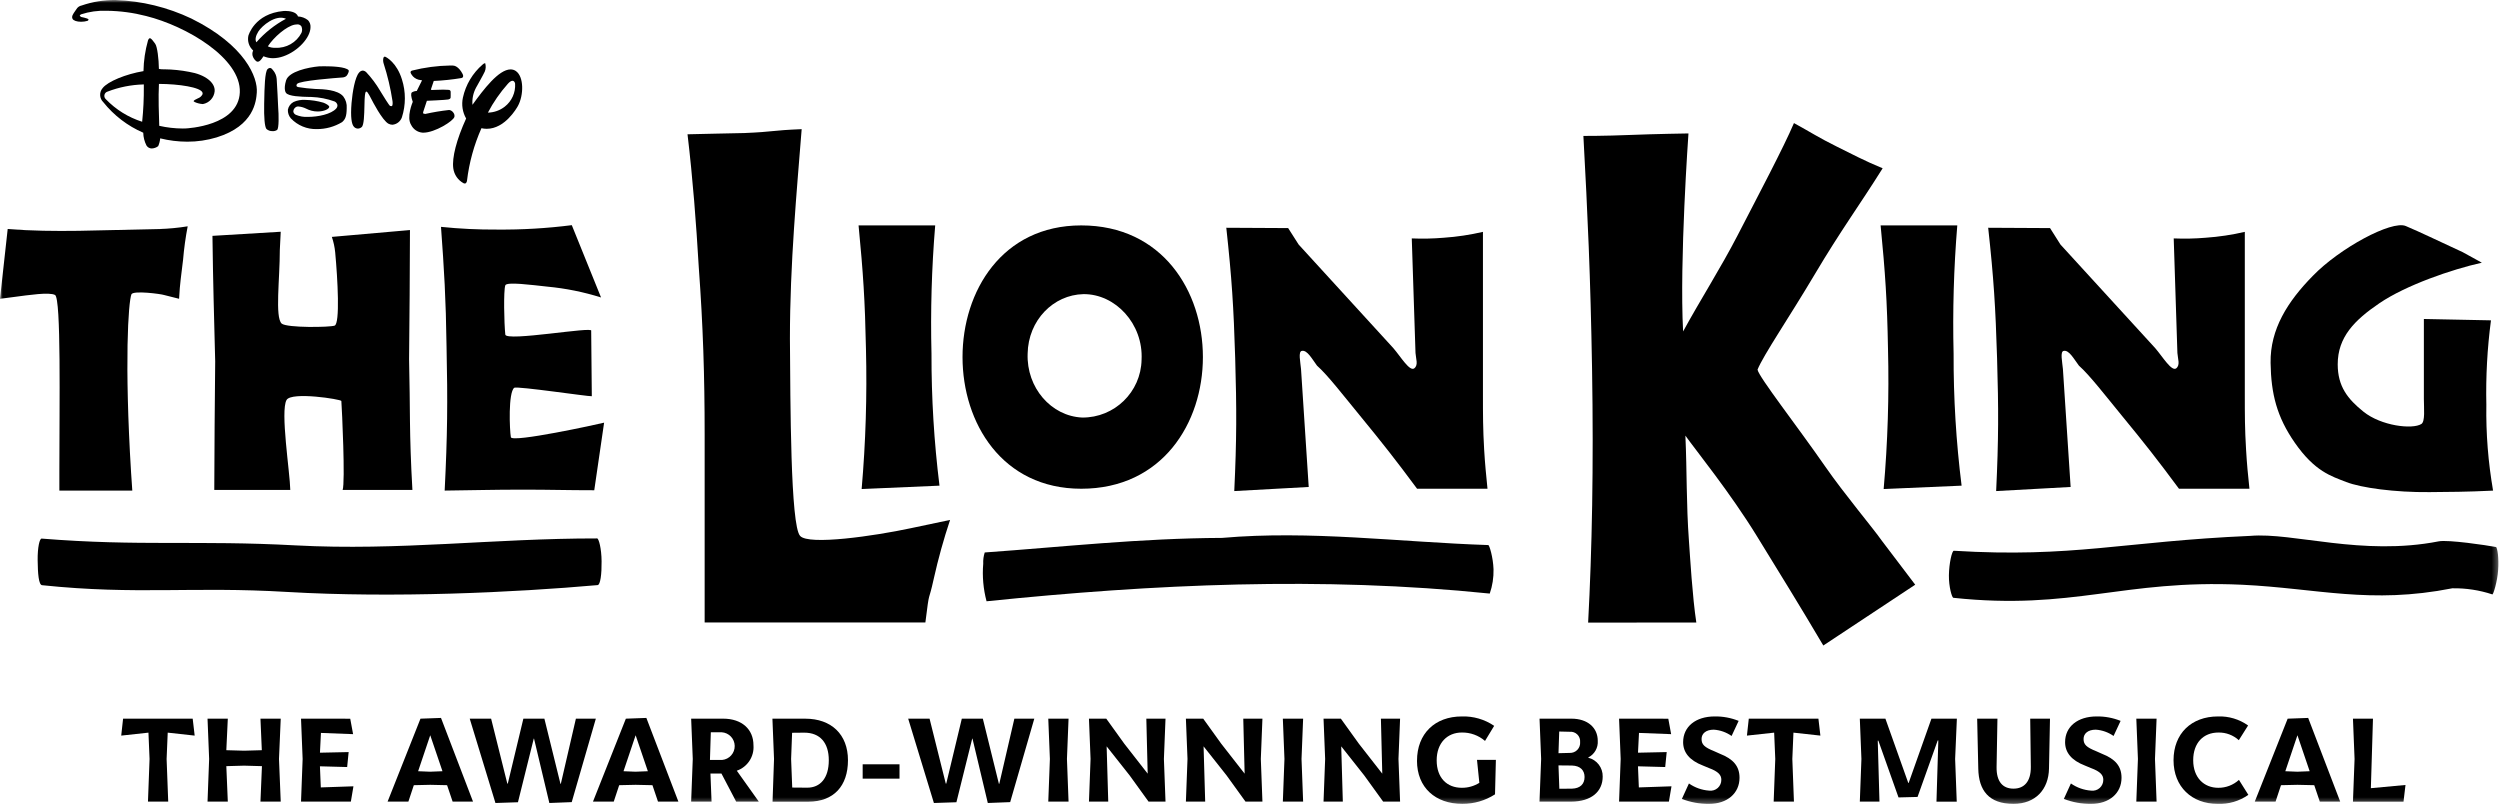
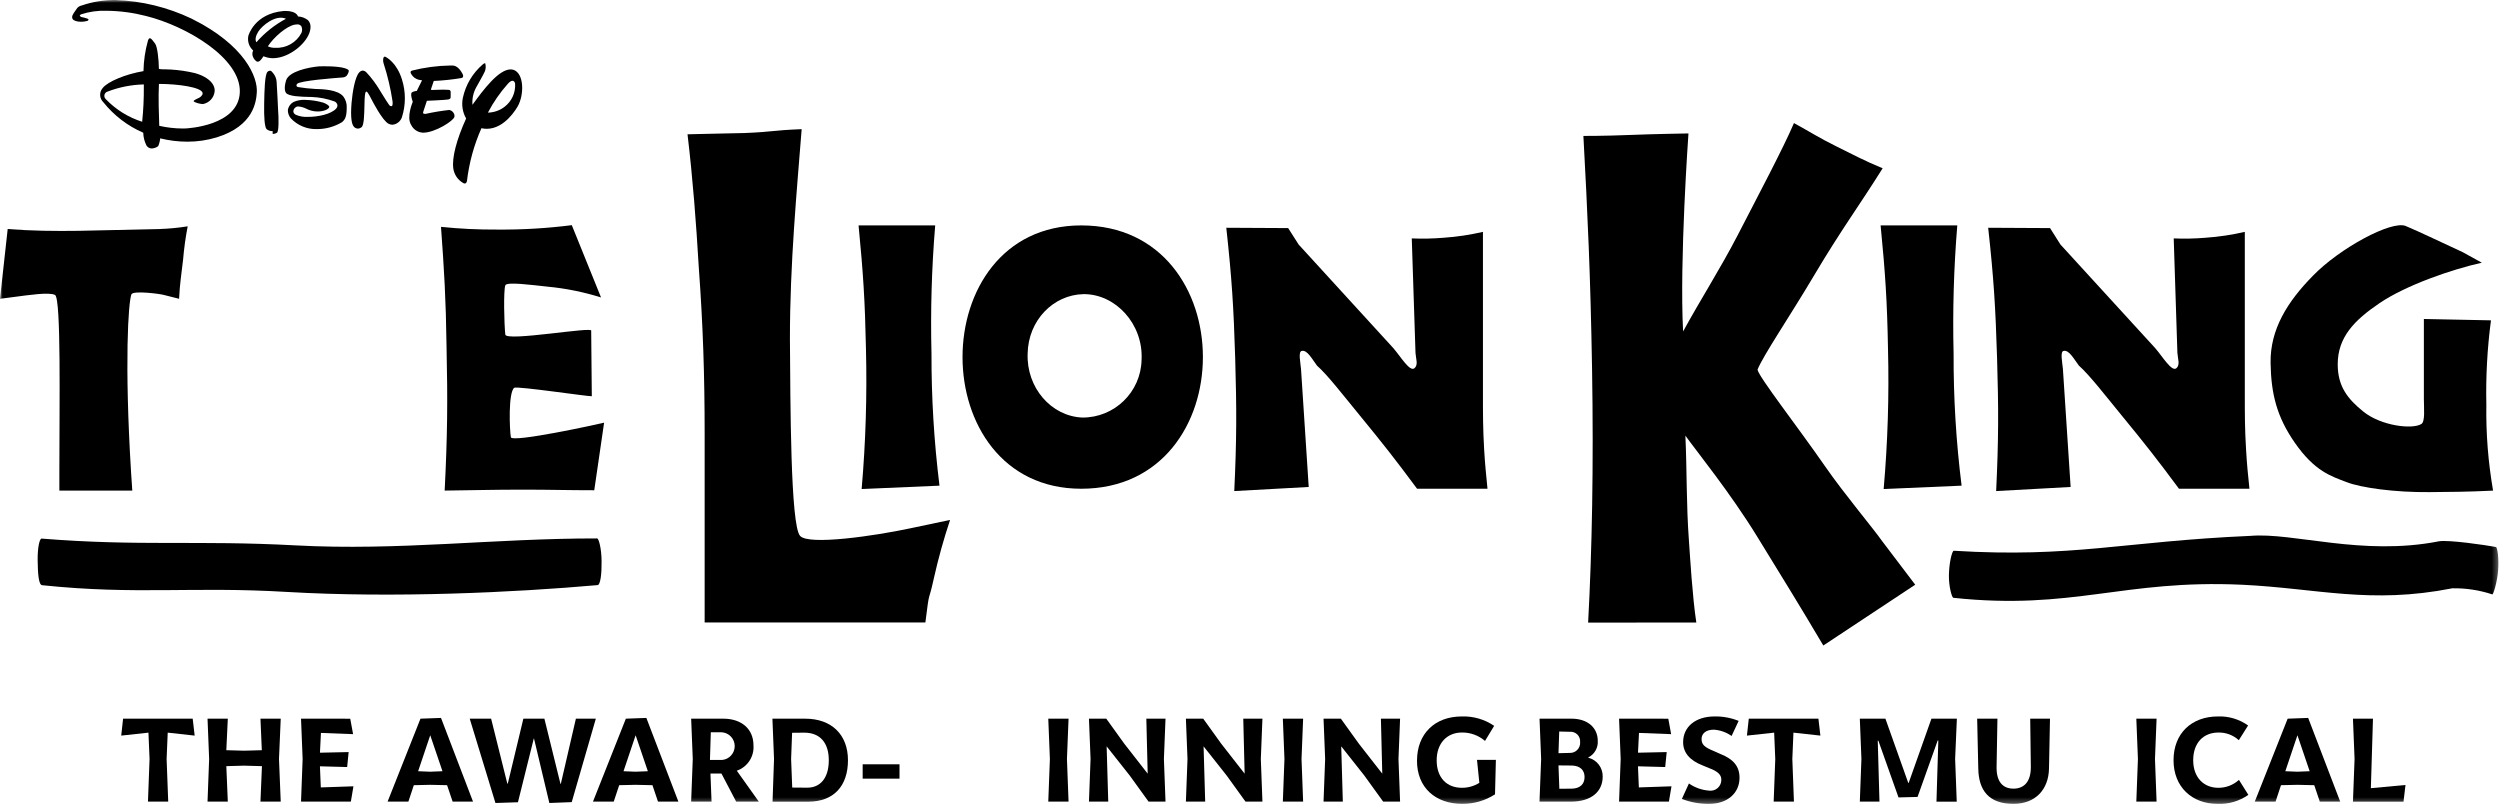
<svg xmlns="http://www.w3.org/2000/svg" viewBox="0 0 450 145">
  <mask id="a" fill="#fff">
    <path d="m0 0h449.715v144.695h-449.715z" fill="#fff" fill-rule="evenodd" />
  </mask>
  <mask id="b" fill="#fff">
    <path d="m0 0h449.715v144.695h-449.715z" fill="#fff" fill-rule="evenodd" />
  </mask>
  <mask id="c" fill="#fff">
    <path d="m0 0h449.715v144.695h-449.715z" fill="#fff" fill-rule="evenodd" />
  </mask>
  <mask id="d" fill="#fff">
    <path d="m0 0h449.715v144.695h-449.715z" fill="#fff" fill-rule="evenodd" />
  </mask>
  <mask id="e" fill="#fff">
    <path d="m0 0h449.715v144.695h-449.715z" fill="#fff" fill-rule="evenodd" />
  </mask>
  <g fill="#000" fill-rule="nonzero">
    <path d="m22.155 129.361-.334 3.048 4.9-.534.2 4.74-.287 7.678h3.646l-.29-7.678.2-4.74 4.851.534-.356-3.048z" />
    <path d="m46.882 129.361.245 5.675-3.182.09-3.206-.09.267-5.675h-3.65l.289 7.255-.289 7.678h3.65l-.267-6.387 3.206-.089 3.205.089-.268 6.387h3.65l-.312-7.678.312-7.255z" />
    <path d="m54.184 129.361.29 7.255-.29 7.678h8.97l.466-2.759-5.875.2-.157-3.8 4.9.132.267-2.693-5.164.112.178-3.56 5.787.221-.513-2.78z" />
    <path d="m75.262 138.82 2.182-6.476 2.2 6.476-2.226.087zm.423-9.459-5.92 14.933h3.743l.98-2.96 2.96-.067 3.026.067 1 2.96h3.671l-5.764-15.067z" />
    <path d="m103.662 129.361-2.713 11.729h-.067l-2.892-11.729h-3.785l-2.8 11.684h-.089l-2.915-11.684h-3.851l4.63 15.178 4.051-.134 2.848-11.461h.045l2.76 11.595 4.027-.157 4.341-15.021z" />
    <path d="m112.233 138.82 2.181-6.476 2.2 6.476-2.226.087zm.422-9.459-5.92 14.933h3.74l.979-2.96 2.96-.067 3.027.067 1 2.96h3.672l-5.766-15.067z" />
    <g mask="url(#a)" transform="translate(0 .001)">
      <g transform="translate(124.407 129.358)">
        <path d="m5.565 7.434c1.302-.117 2.293-1.216 2.276-2.523s-1.038-2.38-2.342-2.462h-1.959l-.156 4.985zm-5.274-.178-.29-7.256h5.764c3.361 0 5.452 1.915 5.452 4.785.159 2.032-1.074 3.916-3 4.584l3.961 5.564h-4.075l-2.649-5.052h-1.981l.2 5.052h-3.673z" />
        <path d="m20.905 12.423c2.315 0 3.872-1.692 3.872-4.94 0-3.116-1.557-4.963-4.406-4.963l-2.2.022-.178 4.718.2 5.141zm-5.987-5.163-.289-7.256h5.92c4.674 0 7.678 2.826 7.678 7.479s-2.582 7.455-7.1 7.455h-6.476z" />
      </g>
    </g>
    <path d="m155.28 137.574h6.632v2.582h-6.632z" />
-     <path d="m182.585 129.361-2.715 11.729h-.067l-2.893-11.729h-3.784l-2.8 11.684h-.088l-2.916-11.684h-3.85l4.63 15.178 4.051-.134 2.848-11.461h.044l2.76 11.595 4.028-.157 4.341-15.021z" />
    <path d="m188.69 129.361.29 7.255-.29 7.678h3.65l-.289-7.678.289-7.255z" />
    <path d="m206.339 129.361.245 9.9-4.206-5.386-3.249-4.517h-3.116l.289 7.255-.289 7.678h3.472l-.29-9.948 4.139 5.23 3.406 4.718h3.052l-.29-7.678.29-7.255z" />
    <path d="m223.789 129.361.245 9.9-4.207-5.386-3.249-4.517h-3.116l.289 7.255-.289 7.678h3.472l-.29-9.948 4.139 5.23 3.406 4.718h3.048l-.289-7.678.289-7.255z" />
    <path d="m230.912 129.361.29 7.255-.29 7.678h3.651l-.289-7.678.289-7.255z" />
    <path d="m248.563 129.361.246 9.9-4.207-5.386-3.249-4.517h-3.116l.289 7.255-.289 7.678h3.472l-.289-9.948 4.139 5.23 3.408 4.718h3.048l-.29-7.678.29-7.255z" />
    <g mask="url(#b)" transform="translate(0 .001)">
      <g transform="translate(255.056 128.953)">
        <path d="m.007 7.974c0-4.874 3.227-7.968 8.057-7.968 2.074-.07 4.116.522 5.83 1.692l-1.647 2.715c-1.162-1-2.65-1.539-4.183-1.513-2.582 0-4.519 1.848-4.519 5.008 0 3.183 1.87 4.94 4.519 4.94 1.117.011 2.214-.298 3.161-.891l-.423-4.139h3.4l-.156 6.209c-1.759 1.132-3.809 1.727-5.9 1.714-4.785 0-8.146-2.893-8.146-7.768" />
        <path d="m27.919 13.003c1.424-.044 2.247-.8 2.247-2.092 0-1.179-.735-2.025-2.271-2.069l-2.425-.023.156 4.206zm-.447-6.432c.521.027 1.029-.173 1.392-.548.363-.375.546-.889.501-1.41.042-.505-.142-1.004-.503-1.36-.361-.357-.861-.535-1.366-.487l-1.893-.045-.132 3.9zm-5.122 1.091-.289-7.256h5.742c2.937 0 4.739 1.647 4.739 3.984.088 1.254-.588 2.438-1.713 3v.045c1.558.382 2.64 1.797 2.6 3.4 0 2.671-2.025 4.5-5.674 4.5h-5.7z" />
      </g>
    </g>
    <path d="m291.432 129.361.29 7.255-.29 7.678h8.97l.466-2.759-5.875.2-.157-3.8 4.9.132.269-2.693-5.166.112.179-3.56 5.786.221-.512-2.78z" />
    <g mask="url(#c)" transform="translate(0 .001)">
      <path d="m0 14.847 1.269-2.782c1.076.755 2.338 1.201 3.65 1.291.558.071 1.12-.104 1.539-.48.419-.376.653-.916.642-1.479 0-.823-.489-1.468-2.247-2.114l-1.069-.445c-2.425-.934-3.56-2.359-3.56-4.207 0-2.8 2.27-4.63 5.675-4.63 1.478-.023 2.946.249 4.318.8l-1.269 2.716c-.944-.665-2.053-1.058-3.205-1.135-1.424 0-2.2.712-2.2 1.669 0 1 .489 1.492 2.315 2.226l1 .446c2.382.934 3.518 2.226 3.518 4.317 0 2.8-2.226 4.7-5.475 4.7-1.675.018-3.338-.284-4.9-.891" transform="translate(302.739 128.957)" />
    </g>
    <path d="m314.781 129.361-.333 3.048 4.9-.534.2 4.74-.287 7.678h3.648l-.289-7.678.2-4.74 4.85.534-.355-3.048z" />
    <path d="m347.657 129.361-4.1 11.573h-.067l-4.117-11.573h-4.606l.288 7.255-.288 7.678h3.537l-.309-10.972h.11l3.627 10.215 3.427-.088 3.628-10.17h.112l-.334 11.016h3.648l-.289-7.678.313-7.255z" />
    <g mask="url(#d)" transform="translate(0 .001)">
      <g transform="translate(355.89 128.957)">
        <path d="m.2 9.372-.2-8.969h3.649l-.155 8.679c-.044 2.693 1.135 3.917 3.048 3.917s3.138-1.269 3.116-3.917l-.111-8.679h3.56l-.178 8.969c-.066 3.806-2.47 6.366-6.388 6.366-4.451 0-6.275-2.427-6.343-6.366" />
-         <path d="m15.604 14.847 1.269-2.782c1.076.755 2.338 1.201 3.649 1.291.558.071 1.12-.104 1.539-.48.419-.376.653-.916.642-1.479 0-.823-.49-1.468-2.248-2.114l-1.067-.445c-2.427-.934-3.561-2.359-3.561-4.207 0-2.8 2.27-4.63 5.675-4.63 1.478-.023 2.946.249 4.318.8l-1.268 2.716c-.943-.664-2.049-1.057-3.2-1.135-1.424 0-2.2.712-2.2 1.669 0 1 .49 1.492 2.316 2.226l1 .446c2.381.934 3.517 2.226 3.517 4.317 0 2.8-2.226 4.7-5.475 4.7-1.675.018-3.338-.284-4.9-.891" />
      </g>
    </g>
    <path d="m384.537 129.361.29 7.255-.29 7.678h3.648l-.289-7.678.289-7.255z" />
    <g mask="url(#e)">
      <g transform="translate(0 -.001)">
        <path d="m391.236 136.84c0-4.807 3.226-7.879 7.989-7.879 1.94-.073 3.85.499 5.431 1.626l-1.669 2.648c-1.002-.912-2.316-1.406-3.671-1.379-2.717 0-4.54 1.869-4.54 4.985 0 3.138 1.936 4.963 4.517 4.963 1.374.011 2.702-.498 3.718-1.424l1.691 2.692c-1.611 1.134-3.551 1.706-5.52 1.626-4.651 0-7.945-3.072-7.945-7.857" />
        <path d="m411.357 138.821 2.182-6.476 2.2 6.476-2.226.088zm.422-9.459-5.92 14.933h3.74l.98-2.96 2.96-.067 3.026.067 1 2.96h3.672l-5.764-15.067z" />
        <path d="m423.532 129.362.29 7.255-.29 7.678h9.1l.357-3-6.233.579.379-12.507z" />
        <path d="m32.952 46.763c-.329 2.888-.559 4.058-.717 7.019l-2.715-.685c-.552-.184-5.541-.855-5.865-.119-.559 1.425-1.277 12.258-.061 32.068l.22 3.261h-13.129v-3.444c0-12.054.333-31.081-.775-31.766-1.047-.55-4.651 0-7.475.37l-2.435.315 1.384-12.558c8.639.676 16.4.187 27.309 0 1.705-.053 3.406-.216 5.09-.489-.383 1.994-.66 4.007-.83 6.03" />
-         <path d="m61.671 88.193c.5-1.3-.113-14.592-.228-16.018-.05-.3-8.969-1.718-9.86-.183-1.159 1.976.613 13.053.668 16.2h-13.681c.054-8.981.054-14.158.164-23.155-.215-8.731-.382-13.784-.493-22.583l12.29-.739-.163 3.265c0 5.289-.892 12.094.328 13.263.947.8 8.7.68 9.536.37.991-.37.554-8.343.1-13.212-.093-.94-.294-1.866-.6-2.76l14.062-1.233c-.049 9.042-.049 14.279-.159 23.269.225 9.046 0 13.044.6 23.516z" />
        <path d="m106.967 88.245c-4.935 0-7.874-.109-12.8-.109-5.7 0-8.415.109-14.127.171.5-10.038.554-15.882.339-25.872-.123-8.887-.435-13.816-1-21.6 3.35.347 6.717.51 10.085.489 4.499.039 8.996-.226 13.459-.793l5.264 13.014c-3.136-.986-6.368-1.639-9.641-1.947-2.883-.308-7.374-.917-7.593-.235-.333.971-.215 6.784 0 8.852.06 1.332 16.019-1.518 15.461-.669l.111 11.775c-.618.065-13.3-1.829-13.958-1.527-1.111.854-.838 7.628-.613 8.906.224 1.034 15.571-2.313 16.785-2.62z" />
        <path d="m155.096 88.026c.727-8.389.987-16.812.777-25.23-.171-8.622-.5-13.664-1.331-22.221h13.794c-.637 7.677-.86 15.384-.667 23.085-.019 7.942.462 15.877 1.439 23.759z" />
        <path d="m195.009 52.945c-5.384.118-9.929 4.677-10.034 10.713-.228 6.15 4.264 11.258 9.818 11.5 5.813.048 10.58-4.592 10.691-10.404.329-6.455-4.71-11.87-10.475-11.81m-.385-12.371c29.2 0 29.2 47.4 0 47.4-28.49 0-28.49-47.4 0-47.4" />
        <path d="m255.073 87.971c-3.887-5.241-6.163-8.133-10.251-13.117-2.938-3.569-5.82-7.323-7.763-9.041-.873-1.174-1.752-2.838-2.706-2.655-.721.063-.276 2.034-.169 3.271l1.385 21.226-13.4.737c.439-9.348.439-14.707.165-23.937-.276-9.183-.612-14.407-1.6-23.457l11.135.059 1.887 2.96 17.05 18.654c1.326 1.538 2.934 4.253 3.761 3.632.779-.613.288-1.727.224-2.769l-.672-20.619c1.923.08 3.848.039 5.766-.123 2.373-.164 4.729-.518 7.045-1.057v29.184c0 3.875 0 6.214.219 10.034.162 2.709.334 4.313.6 7.022z" />
        <path d="m339.058 88.026c.735-8.389.996-16.812.782-25.23-.154-8.622-.493-13.664-1.329-22.221h13.8c-.631 7.678-.852 15.384-.663 23.085-.029 7.942.453 15.878 1.441 23.759z" />
        <path d="m392.214 87.971c-3.882-5.241-6.156-8.133-10.254-13.117-2.929-3.569-5.817-7.323-7.756-9.041-.883-1.174-1.77-2.838-2.714-2.655-.723.063-.27 2.034-.165 3.271l1.389 21.226-13.406.737c.443-9.348.443-14.707.165-23.937-.278-9.183-.607-14.407-1.6-23.457l11.137.059 1.874 2.96 17.06 18.654c1.331 1.538 2.939 4.253 3.774 3.632.767-.613.278-1.727.215-2.769l-.663-20.619c1.919.08 3.841.039 5.755-.123 2.372-.165 4.726-.518 7.042-1.057v29.184c0 3.875 0 6.214.228 10.034.161 2.709.321 4.313.606 7.022z" />
        <path d="m328.196 116.193c-4.319-7.315-7.839-12.979-11.926-19.638-4.848-7.9-10.939-15.384-12.9-18.141.295 6.532.147 12.216.641 18.99.206 2.821.614 9.977 1.326 14.655l-19.474.008c.7-13.091 1-28.065.706-45.722-.282-16.708-.794-27.763-1.559-41.876 0 0 3.85.011 8.313-.172s10.6-.277 10.6-.277-1.64 22.927-.966 35.641c3.042-5.583 6.839-11.537 9.789-17.258 3.8-7.364 8.286-15.821 10.165-20.247 2.868 1.56 4.518 2.66 7.746 4.251 2.539 1.249 4.926 2.536 8.218 3.886-4.195 6.7-7.479 11.1-12.215 19.078-4.654 7.837-9.264 14.568-10.308 17.17.245 1.343 7.055 10.039 12.2 17.454 3.442 4.961 8.55 11.016 10.189 13.353l5.994 7.9z" />
        <path d="m168.082 104.155c-1.025 4.687-.718 1.479-1.513 7.886h-39.732v-33.892c0-10.48-.287-19.5-1.054-29.988-.483-8.186-1.063-15.807-2.029-23.988 4.327-.117 5.8-.117 10.235-.225 5.473-.23 4.752-.472 10.313-.7-.871 11.069-2.115 24.223-2.115 37.7.089 11.53.089 33.675 1.838 35.518 1.531 1.734 13.426 0 19.873-1.378l7.118-1.5c-1.158 3.468-2.137 6.994-2.933 10.563" />
        <path d="m437.325 88.582c-6.231.066-12.357-.778-15.015-1.823s-5.635-1.865-9.257-7.085c-3.212-4.628-4.262-8.761-4.346-14.357-.091-6.064 3.052-11.032 7.6-15.66 4.81-4.977 14.194-10.043 16.731-8.972 2.8 1.185 5.326 2.435 10.238 4.7l3.457 1.9c-5.441 1.215-13.659 4.049-18.444 7.3-4.486 3.046-7.5 6.1-7.5 10.993 0 4 1.807 6.25 4.63 8.523 3.206 2.58 8.822 3.23 10.428 2.218.709-.447.45-2.842.45-4.5v-14.4l12.078.243c-.666 5.038-.944 10.12-.832 15.2-.081 5.177.325 10.35 1.215 15.451-5.008.241-7.748.23-11.436.269" />
        <path d="m351.586 107.604c21.54 2.3 30.537-3.338 52-2.35 13.547.644 23.017 3.564 37.829.64 2.449-.043 4.887.329 7.211 1.1.163.07.906-2.338 1.039-4.371.185-2.138-.159-4.113-.39-4.158-1.669-.323-8.628-1.35-10.307-1.021-13.829 2.7-26.172-1.648-33.911-.985-22.858 1-31.913 3.989-53.364 2.678-.338-.021-.862 2.26-.89 4.408-.026 2.148.556 4.015.786 4.055" />
        <path d="m7.611 105.341c17.1 1.779 26.944.184 44.065 1.21 19.248 1.125 40.955.087 55.9-1.232.482-.042.74-1.945.71-4.273-.013-2.333-.516-4.129-.8-4.129-18.678-.017-35.6 2.252-54.3 1.251-17.656-.955-28.009.2-45.687-1.221-.377-.03-.751 1.6-.721 3.927.03 2.327.172 4.474.83 4.467" />
-         <path d="m267.876 98.112c-16.088-.535-31.976-2.685-47.885-1.29-14.8.065-28.662 1.621-42.74 2.623-.212.657-.303 1.347-.27 2.037-.189 2.267.014 4.551.6 6.749 30.135-3.094 60.268-4.495 90.575-1.387.485-1.404.715-2.884.679-4.369-.072-2.142-.747-4.4-.955-4.363" />
        <path d="m76.026 23.877c-.87-.077-1.637-.605-2.02-1.39-.883-1.381.242-4.04.291-4.15-.325-.959-.37-1.488-.163-1.7.265-.164.569-.254.88-.26l.954-1.915-.23-.043c-.531-.044-1.028-.278-1.4-.659-.334-.4-.473-.659-.436-.82.018-.09.09-.163.231-.228 2.261-.572 4.58-.881 6.912-.919l.467.008c.228 0 1.031.109 1.765 1.531.089.156.115.34.072.514-.063.111-.174.187-.3.205-1.645.273-3.305.447-4.971.52l-.517 1.537c.034.073.078.09.251.09.146 0 .358-.012.613-.023.38-.016.862-.037 1.347-.037.328 0 .666.012.973.037.103-.007.203.032.275.105.072.073.108.175.099.277.023.483-.011 1-.012 1.032 0 .006-.026.238-.419.318-.457.092-3.823.237-3.85.237l-.638 1.929c-.056.113-.061.245-.013.362l.354.078c1.426-.318 2.868-.558 4.32-.717.322.055.604.247.774.526.149.206.206.464.159.713-.175.743-3.519 2.849-5.6 2.849z" />
        <path d="m92.247 14.54c-.235 0-.521.189-.853.564-1.395 1.572-2.594 3.308-3.572 5.168 1.106-.019 2.175-.399 3.044-1.083 1.26-.985 1.953-2.529 1.853-4.125-.023-.181-.151-.523-.472-.523m-8.586 18.492c-.069-.002-.136-.015-.2-.041-1.022-.546-1.719-1.551-1.872-2.7-.258-1.892.583-5.163 2.313-8.962-.65-1.136-.858-2.472-.582-3.751.507-2.325 1.757-4.421 3.562-5.971.122-.123.277-.209.446-.249.154.499.13 1.036-.068 1.52-.2.474-1.579 2.91-1.59 2.93-.494.94-.712 2-.628 3.058 1.967-2.726 4.716-6.373 6.864-6.373.336-.002.666.099.943.289 1.475 1.008 1.438 4.359.375 6.293-.235.421-2.343 4.11-5.617 4.11-.319-0-.636-.036-.947-.108-1.335 3.003-2.211 6.189-2.6 9.452-.019.124-.1.508-.4.508" />
        <path d="m25.781 15.201c-2.191.061-4.355.494-6.4 1.281-.284.073-.505.295-.577.579-.072.284.017.584.232.783 1.81 1.883 4.063 3.283 6.552 4.074.221-2.115.321-4.241.3-6.368v-.359zm1.55 11.526c-.391.004-.756-.198-.961-.531-.366-.715-.566-1.504-.584-2.307-2.809-1.215-5.277-3.101-7.187-5.492-.714-.682-.765-1.804-.116-2.548.922-1.174 4.149-2.512 7.345-3.046.033-1.871.307-3.729.815-5.53.1-.257.218-.391.336-.391.234 0 .563.456.83.82l.133.187c.372.5.643 2.743.662 4.513.251.055.509.081.766.075h.229c1.496.019 2.987.172 4.455.458 2.839.476 4.726 1.919 4.584 3.514-.119 1.148-.982 2.078-2.117 2.284-.501-.03-.992-.149-1.45-.353-.21-.1-.22-.169-.218-.179 0-.127.429-.335.774-.5.355-.124.649-.379.82-.714.038-.104.038-.219 0-.323-.331-.954-4.243-1.548-7.836-1.56-.128 2.263-.008 5.831.056 7.545 1.384.314 2.798.476 4.217.483.3 0 .458-.006.458-.006.39-.018 9.582-.467 9.827-6.5.241-6.156-9.632-11.937-16.858-13.741-2.318-.601-4.7-.918-7.094-.944-1.572-.062-3.142.156-4.637.645-.153.085-.223.17-.214.266l.226.2c.362.068.718.16 1.068.274.168.055.27.129.28.191.013.081-.106.194-.163.231-.384.115-.784.173-1.185.171-.758 0-1.374-.21-1.531-.529-.218-.428.075-.845.48-1.425l.194-.279c.204-.369.563-.626.978-.7 1.955-.67 4.009-1.003 6.075-.985 4.734.171 9.383 1.307 13.662 3.34 9.718 4.812 11.976 10.632 11.775 13.316-.111 1.481-.442 5.986-7.234 8.077-1.711.518-3.489.778-5.276.772-1.644-.003-3.282-.205-4.878-.6-.043.483-.165.956-.36 1.4-.329.256-.73.402-1.146.42" />
        <path d="m46.495 5.687c-.487.785-.62 1.477-.344 1.922 1.503-1.723 3.309-3.157 5.328-4.23-1.835-.835-4.336 1.257-4.985 2.308m6.978-1.291c-.131.001-.261.013-.39.036-1.504.258-3.814 2.277-4.871 3.908.415.198.873.288 1.332.261 1.969.118 3.822-.938 4.725-2.692.16-.382.149-.815-.029-1.189-.182-.233-.471-.357-.765-.329m-7.09 6.716c-.368 0-.743-.623-.832-.84-.176-.373-.17-.806.016-1.174-.735-.665-1.064-1.669-.865-2.64.011-.039 1.074-4 6.342-4.471.02 0 .133-.009.305-.009.59 0 2 .094 2.284.99.658.03 1.29.266 1.806.675.317.334.481.785.452 1.244 0 1.9-2.289 4.361-4.888 5.259-.599.214-1.229.329-1.865.339-.588-.001-1.171-.121-1.711-.354-.513.794-.742.953-1.006.985z" />
-         <path d="m49.084 23.603c-.413.026-.82-.115-1.128-.391-.313-.416-.456-2.035-.406-4.56l.013-.494c.043-2.227.1-5.273.612-5.73.111-.115.261-.187.421-.2.257 0 .456.277.608.482.35.426.56.95.6 1.5.072.8.264 5.048.264 5.048.115 1.449.16 3.853-.194 4.132-.232.155-.509.23-.788.214" />
+         <path d="m49.084 23.603c-.413.026-.82-.115-1.128-.391-.313-.416-.456-2.035-.406-4.56c.043-2.227.1-5.273.612-5.73.111-.115.261-.187.421-.2.257 0 .456.277.608.482.35.426.56.95.6 1.5.072.8.264 5.048.264 5.048.115 1.449.16 3.853-.194 4.132-.232.155-.509.23-.788.214" />
        <path d="m57.031 23.237c-1.763.051-3.464-.651-4.677-1.932-.374-.431-.566-.992-.535-1.562.116-.594.493-1.103 1.027-1.388.65-.288 1.36-.417 2.07-.375 1.113.021 2.218.189 3.286.5.453.168 1.083.514 1.063.763-.035.39-.94.827-2.095.827-.73-.003-1.448-.184-2.092-.526-.428-.209-.891-.337-1.366-.376-.218-.016-.432.063-.588.216-.216.184-.335.457-.322.74.06.245.231.447.463.546.682.29 1.423.418 2.163.372 1.813 0 4.183-.474 5.1-1.517.155-.172.23-.401.208-.631-.063-.279-.254-.513-.515-.631-1.34-.486-2.748-.758-4.172-.807l-.489-.009c-1.209-.028-3.7-.079-4.1-.76-.012-.014-.462-.6.033-2.206.5-1.622 3.975-2.36 5.954-2.538.045 0 .421-.013.955-.013 1.384 0 3.8.092 4.36.712.033.134.02.275-.039.4-.177.439-.321.786-.978.895-1.315.093-7.917.593-8.276 1.178-.087.093-.124.222-.1.347.036.111.139.183.311.216 1.024.166 2.055.279 3.091.337l.23.007c1.139.034 3.781.115 4.791 1.338.457.603.676 1.354.615 2.108-.013 1.524-.277 2.026-.831 2.516-1.373.829-2.947 1.263-4.551 1.255" />
        <path d="m64.424 23.15c-.341-.005-.655-.187-.828-.481-.266-.416-.535-1.47-.318-4.125.17-2.019.628-4.666 1.356-5.475.16-.209.401-.342.663-.365.246.024.475.136.646.315.933.998 1.754 2.095 2.448 3.272l.258.421c1.425 2.329 1.535 2.354 1.587 2.363l.279.031c.2-.095.17-.609.136-.908-.348-2.3-.883-4.568-1.6-6.781-.099-.311-.115-.642-.045-.961.045-.173.139-.261.285-.261.271.081 2.135 1.1 3.058 4.1.706 2.221.704 4.606-.006 6.826-.26.737-.923 1.257-1.7 1.333-.237-.004-.47-.061-.682-.166-1.134-.547-3.027-4.29-3.047-4.33-.742-1.466-.883-1.466-.949-1.466h-.008c-.154 0-.253.114-.325 1.389-.016.357-.027.8-.035 1.272-.033 1.426-.069 3.384-.5 3.727-.189.167-.431.262-.683.267" />
      </g>
    </g>
  </g>
</svg>